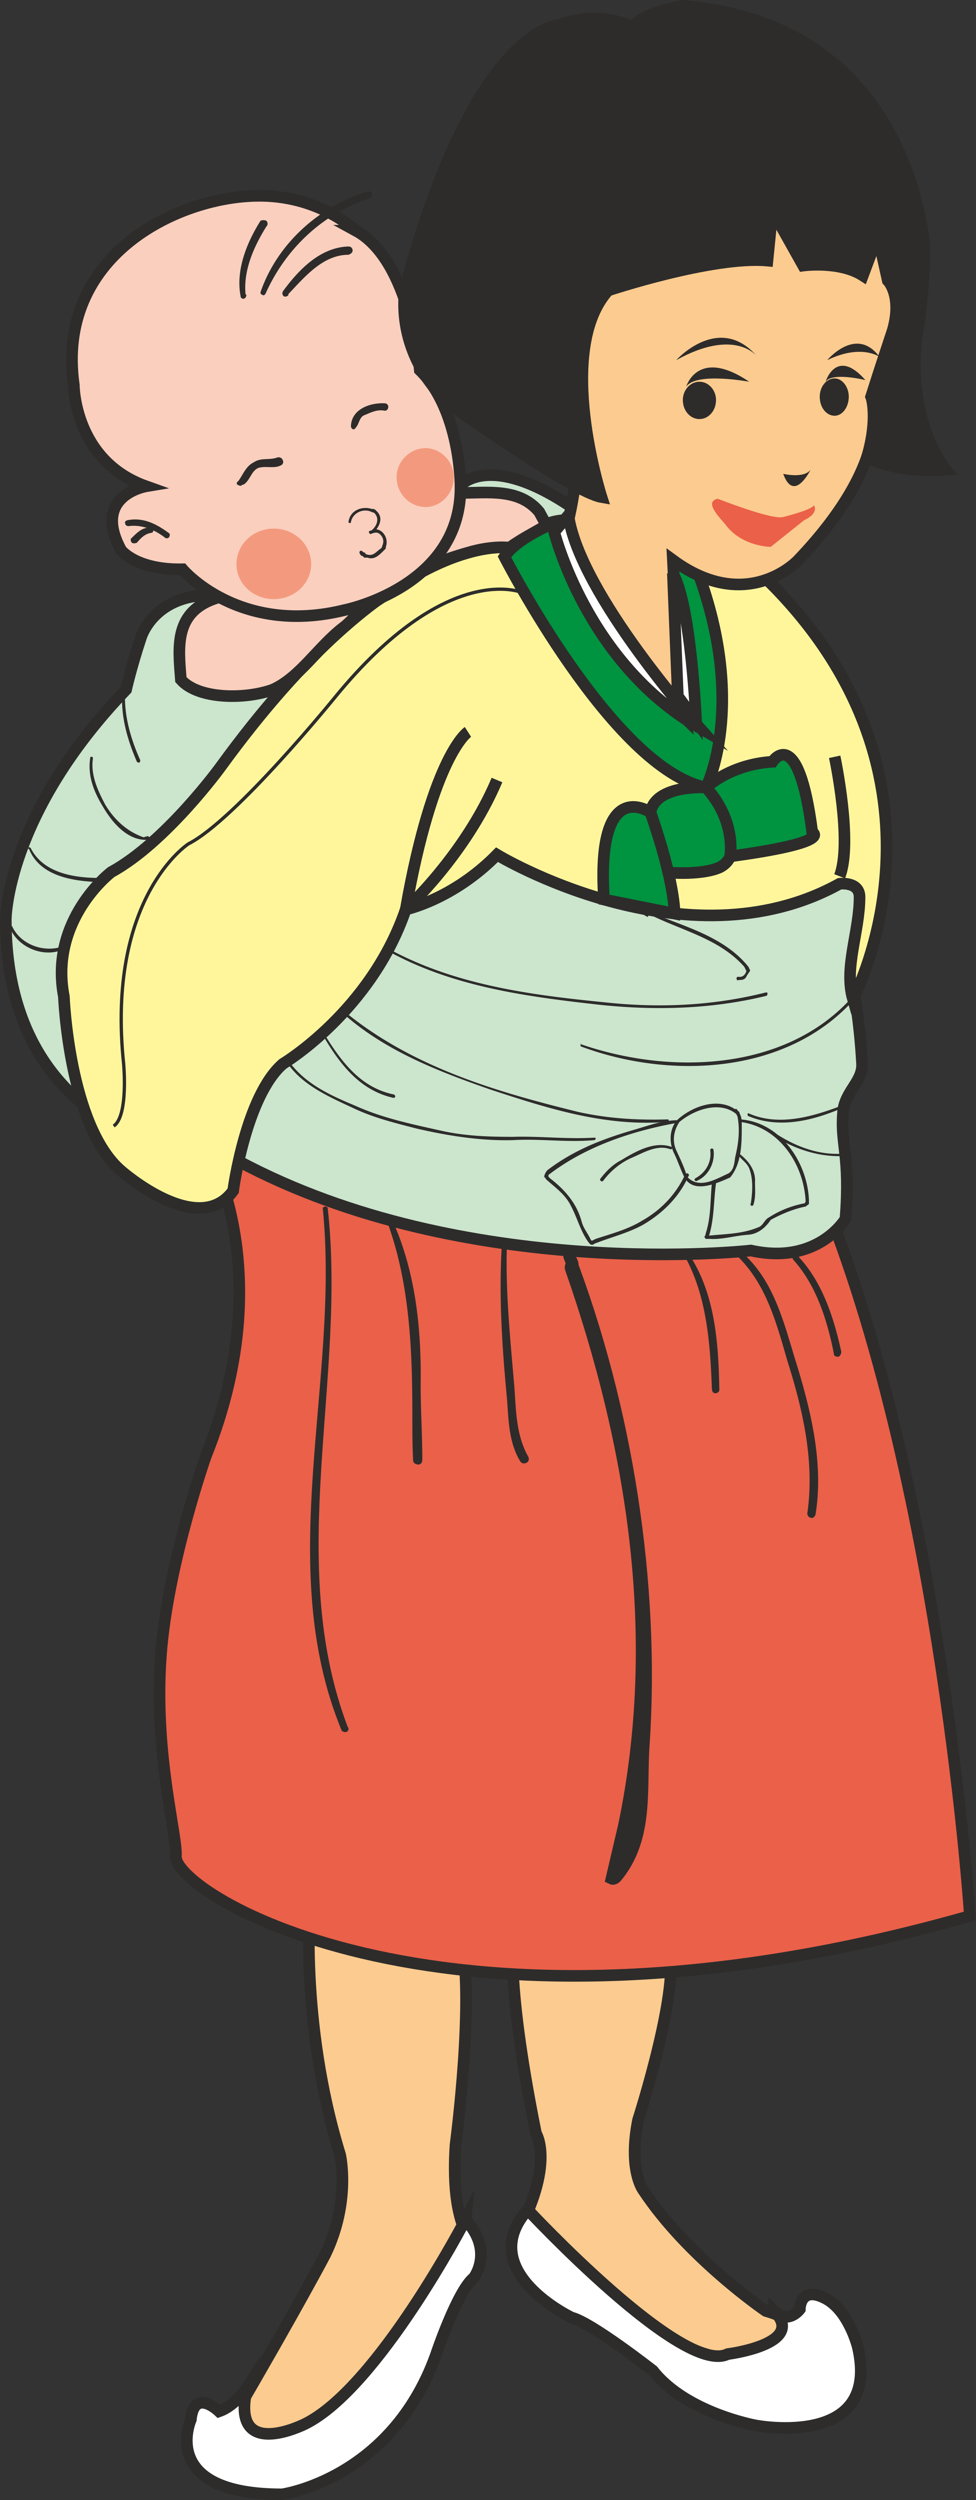
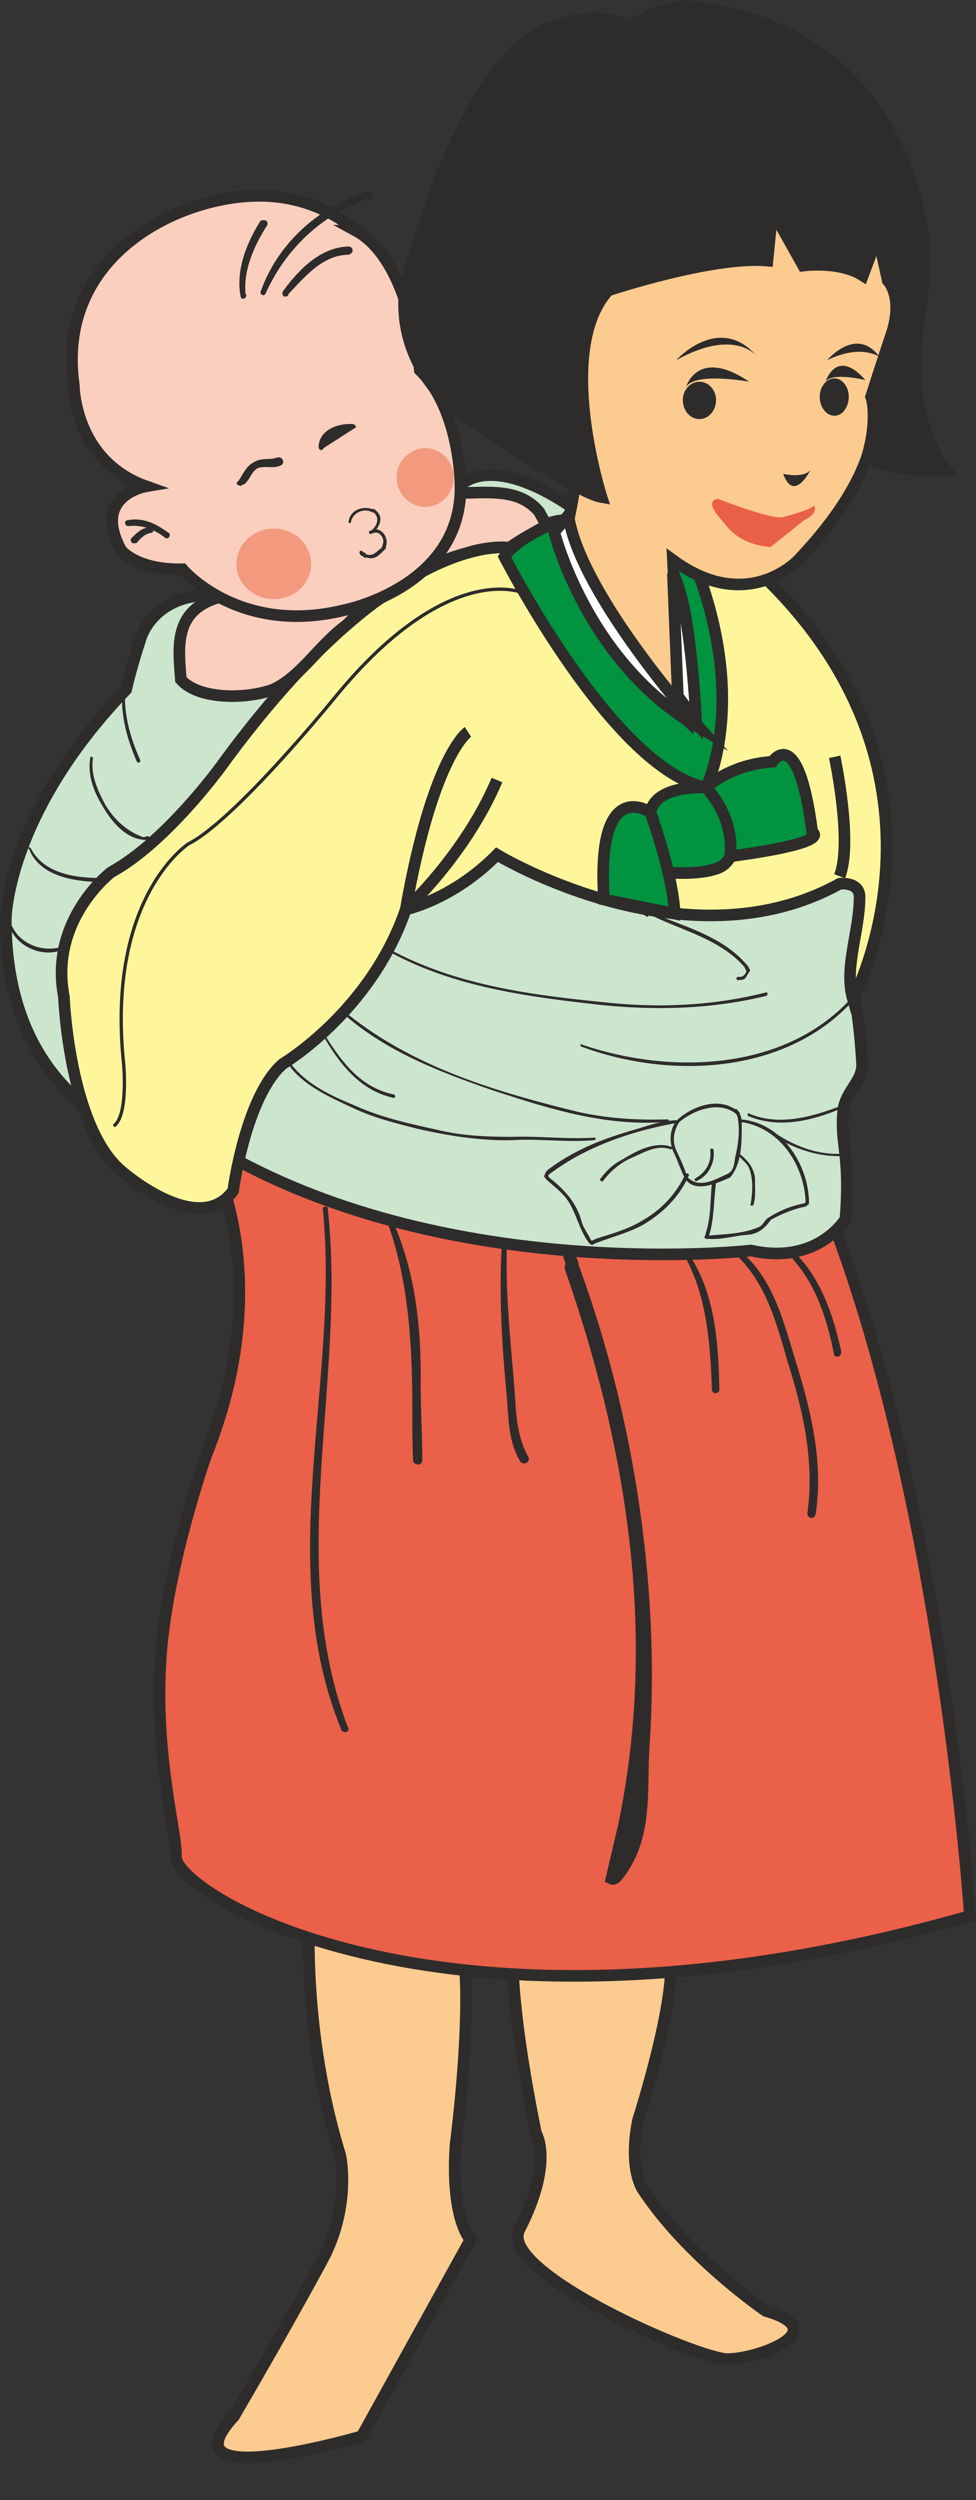
<svg xmlns="http://www.w3.org/2000/svg" width="112.93" height="289.253" viewBox="0 0 84.697 216.94">
  <rect x="0" y="0" width="84.697" height="216.94" fill="#333333" stroke="none" />
  <path d="M299.942 479.48s-1.008 3.817 1.872 18.073c0 0 1.584 2.448-1.44 8.352-1.872 3.672 15.48 11.232 18.072 11.232 2.592 0 9.288-2.448 3.312-4.176 0 0-6.768-4.608-10.656-10.512 0 0-1.296-1.728-.432-6.048 0 0 3.888-12.096 2.592-15.12 0 0-11.592-.432-13.32-1.8zm-17.712-2.52s-1.008 10.8 2.592 22.465c0 0 .936 4.032-1.296 8.64 0 0-2.376 4.536-7.92 14.04-6.336 6.84 11.088 1.728 11.088 1.728l9.432-17.064s-1.728-1.728-1.296-8.208c0 0 1.728-12.96.432-18.144 0 0-10.872.864-13.032-3.456z" style="fill:#fccb8f;stroke:#2d2c2b;stroke-width:1.008;stroke-miterlimit:10.433" transform="translate(-255.302 -312.437)" />
  <path d="M272.51 410.577s7.56 11.016.648 28.224c0 0-3.312 9.432-3.888 17.208-.648 8.568 1.44 15.768 1.296 17.496-.216 3.168 23.4 18.144 68.904 5.184 0 0-2.376-36.36-12.528-61.848 0 0-24.192 6.48-54.432-6.264z" style="fill:#eb6049;stroke:#2d2c2b;stroke-width:1.008;stroke-miterlimit:10.433" transform="translate(-255.302 -312.437)" />
  <path d="M295.694 385.665s5.328-.36 16.056 5.904l-3.456-1.944s11.448 2.592 18-.864c0 0 7.128-3.888 3.024 9.288 0 0 .576 2.736.792 6.696.072 1.584-1.584 2.448-1.656 4.32-.216 2.664.648 3.672.216 9.144 0 0-2.376 4.032-8.208 2.736 0 0-24.768 2.808-44.496-7.776 0 0-20.16-.144-20.16-20.952 0 0 0-9.072 10.44-19.944 0 0 .432-1.944 1.296-4.536 0 0 1.08-3.672 6.048-3.672s18 3.456 21.672-9.504c0 0 2.736-3.24 10.656 2.592 0 0-15.408 14.472-10.224 28.512z" style="fill:#cce5cd;stroke:#2d2c2b;stroke-width:1.008;stroke-miterlimit:10.433" transform="translate(-255.302 -312.437)" />
  <path d="M299.294 359.96s-9.936-1.511-24.84 19.009c0 0-4.752 6.552-9.504 9.144 0 0-5.4 4.104-4.104 10.8 0 0 .432 11.232 4.968 15.12 0 0 6.696 5.904 9.72 1.728 0 0 1.08-8.208 4.32-11.016 0 0 7.632-4.536 10.656-13.392 0 0 4.104-.864 7.92-4.752 0 0 16.344 9.936 29.736 2.52 0 0 1.728-.216 1.728 1.152 0 3.024-1.368 6.12-.576 8.856 0 0 10.152-19.008-7.416-36.36z" style="fill:#fff69c;stroke:#2d2c2b;stroke-width:1.008;stroke-miterlimit:10.433" transform="translate(-255.302 -312.437)" />
  <path d="M303.254 357.873s-3.168 1.296-4.176 2.88c0 0 9.432 18.432 17.496 20.016 0 0 3.6-7.056-.72-18.72 0 0-8.64-5.904-13.032-4.176z" style="fill:#009340" transform="translate(-255.302 -312.437)" />
  <path d="M303.254 357.873s-3.168 1.296-4.176 2.88c0 0 9.432 18.432 17.496 20.016 0 0 3.6-7.056-.72-18.72 0 0-8.64-5.904-13.032-4.176" style="fill:none;stroke:#2d2c2b;stroke-width:1.008;stroke-miterlimit:10.433" transform="translate(-255.302 -312.437)" />
  <path d="m333.638 338.505-2.736 8.352s2.304 5.112-6.336 14.184c0 0-4.392 4.752-10.872 0 0 0 .576 11.52 1.008 13.68 0 0-7.92-7.632-10.44-15.84 0 0 .792-2.16 1.224-6.912 0 0-7.128-27.144 13.968-24.696 0 0 13.464-2.16 14.184 11.232z" style="fill:#fccb8f;stroke:#2d2c2b;stroke-width:1.008;stroke-miterlimit:10.433" transform="translate(-255.302 -312.437)" />
  <path d="M313.982 343.689s3.744-4.176 7.056-.288c0 0-1.872-2.592-7.056.288zm13.104 0s2.52-3.024 4.536-.288c0 0-1.584-1.152-4.536.288zm-11.088 5.111c.792 0 1.44-.72 1.44-1.655 0-.864-.648-1.584-1.44-1.584-.792 0-1.44.72-1.44 1.584 0 .936.648 1.656 1.44 1.656zm11.736-.287c.648 0 1.224-.72 1.224-1.656 0-.864-.576-1.584-1.224-1.584-.72 0-1.296.72-1.296 1.584 0 .936.576 1.656 1.296 1.656z" style="fill:#2d2c2b" transform="translate(-255.302 -312.437)" />
  <path d="M314.846 345.993s1.008-3.456 5.472-.432c0 0-4.608-.864-5.472.432zm12.096-.433s.936-3.023 3.456-.143c0 0-2.88-.72-3.456.144zm-3.672 7.993s1.8.432 2.376-.36c0 0-1.44 2.952-2.376.36z" style="fill:#2d2c2b" transform="translate(-255.302 -312.437)" />
  <path d="M317.582 355.713s4.752 1.872 5.688 1.584c0 0 2.376-.576 2.664-1.008 0 0 .504.648-.864 1.296l-2.88 2.304s-2.448 0-3.888-1.872c-.36-.504-2.016-2.016-.72-2.304z" style="fill:#eb6049" transform="translate(-255.302 -312.437)" />
  <path d="m304.622 357.153-1.224 1.44s2.808 11.376 12.6 16.992c0 0-10.368-11.52-11.376-18.432z" style="fill:#fff;stroke:#2d2c2b;stroke-width:1.008;stroke-miterlimit:10.433" transform="translate(-255.302 -312.437)" />
  <path d="m313.694 362.193.432 10.656 1.584 2.16s-.432-10.08-2.016-12.816z" style="fill:#fff;stroke:#2d2c2b;stroke-width:1.008;stroke-miterlimit:10.433" transform="translate(-255.302 -312.437)" />
  <path d="M295.91 375.945s-3.024 1.944-5.4 15.408c0 0 5.184-4.752 7.92-11.232" style="fill:none;stroke:#2d2c2b;stroke-width:1.008;stroke-miterlimit:10.433" transform="translate(-255.302 -312.437)" />
  <path d="M300.59 363.849s-6.48-2.808-16.2 9.072c0 0-8.64 10.656-12.744 12.744 0 0-7.128 4.608-5.616 19.08 0 0 .432 4.536-.864 5.4" style="fill:none;stroke:#2d2c2b;stroke-width:.288;stroke-miterlimit:10.433" transform="translate(-255.302 -312.437)" />
  <path d="M316.574 380.769s-4.392-.288-4.824 2.16c0 0 1.296 3.816 1.08 5.184 0 0 3.24.36 4.968-.432 1.728-.936.864-3.168.864-3.168s0-2.808-2.088-3.744z" style="fill:#009340;stroke:#2d2c2b;stroke-width:1.008;stroke-miterlimit:10.433" transform="translate(-255.302 -312.437)" />
  <path d="M316.574 380.769s2.088-2.016 5.76-2.232c0 0 2.232-3.456 3.456 6.12 0 0 1.944.864-7.128 2.088 0 0 .576-3.024-2.088-5.976zm-4.824 2.16s-4.752-3.312-4.032 7.56l6.12 1.224s.072-2.592-2.088-8.784z" style="fill:#009340;stroke:#2d2c2b;stroke-width:1.008;stroke-miterlimit:10.433" transform="translate(-255.302 -312.437)" />
  <path d="M277.91 364.065c-1.296 0-2.52-.144-3.672.216-3.888 1.152-3.456 4.32-3.24 7.128 1.512 1.728 5.616 1.728 7.992.864 2.376-1.08 3.888-3.672 6.12-5.4.36-.216 1.44-1.44 1.872-1.656 1.296-.864 1.728-1.008 2.88-2.088 1.872-1.296 3.744-2.088 6.048-2.736 2.16-.648 3.6-.432 3.6-.432 1.224-.864 2.016-1.224 3.096-1.872.216 0-.288-.792-.504-1.224-1.728-2.088-4.464-1.656-6.84-1.656-1.296 2.088-2.592 4.104-4.752 5.184-2.88 1.224-5.688 1.944-8.712 2.808-2.016.576-1.44.504-3.888.864z" style="fill:#facfbe;stroke:#2d2c2b;stroke-width:1.008;stroke-miterlimit:10.433" transform="translate(-255.302 -312.437)" />
  <path d="M286.19 332.457s-3.24-3.168-8.712-3.024c-6.912.144-17.352 5.256-15.768 16.416 0 0 0 6.552 6.264 8.784 0 0-4.752.792-2.16 5.544 0 0 1.296 1.728 5.328 1.656 0 0 4.896 5.832 14.112 3.528 0 0 10.152-2.016 10.008-10.8 0 0 0-6.552-3.528-10.008 0 0-.792-9.504-5.544-12.096z" style="fill:#facfbe;stroke:#2d2c2b;stroke-width:1.008;stroke-miterlimit:10.433" transform="translate(-255.302 -312.437)" />
-   <path d="M276.254 354.56c.072-.071.216-.071.288-.143.504-.432.576-1.08 1.152-1.368.648-.216 1.368.072 1.944-.216.216-.072.288-.288.216-.432-.072-.216-.216-.288-.432-.288-.72.288-1.44 0-2.088.432-.72.36-.936 1.08-1.368 1.656-.144.072-.144.216-.072.288.144.072.288.144.36.072zm9.936-5.04c.288-.287.288-.935.792-1.08.504-.215 1.08-.503 1.728-.36.144 0 .288-.143.288-.36a.31.31 0 0 0-.288-.287c-1.296-.072-2.88.504-2.952 1.944 0 .072 0 .216.144.288.072.072.216 0 .288-.144zm-19.728 8.569c1.152-.144 2.232.288 3.168 1.008.072.072.288.072.36-.072.072-.144.072-.288-.072-.36-1.08-.792-2.232-1.368-3.6-1.08-.144.072-.216.144-.144.288 0 .144.144.216.288.216z" style="fill:#2d2c2b" transform="translate(-255.302 -312.437)" />
+   <path d="M276.254 354.56c.072-.071.216-.071.288-.143.504-.432.576-1.08 1.152-1.368.648-.216 1.368.072 1.944-.216.216-.072.288-.288.216-.432-.072-.216-.216-.288-.432-.288-.72.288-1.44 0-2.088.432-.72.36-.936 1.08-1.368 1.656-.144.072-.144.216-.072.288.144.072.288.144.36.072zm9.936-5.04a.31.31 0 0 0-.288-.287c-1.296-.072-2.88.504-2.952 1.944 0 .072 0 .216.144.288.072.072.216 0 .288-.144zm-19.728 8.569c1.152-.144 2.232.288 3.168 1.008.072.072.288.072.36-.072.072-.144.072-.288-.072-.36-1.08-.792-2.232-1.368-3.6-1.08-.144.072-.216.144-.144.288 0 .144.144.216.288.216z" style="fill:#2d2c2b" transform="translate(-255.302 -312.437)" />
  <path d="M268.334 358.233c-.648-.072-1.152.432-1.584.864-.144.072-.144.288 0 .432.072.072.288.072.432 0 .36-.432.72-.792 1.296-.864.072 0 .144-.144.144-.288-.072-.144-.144-.216-.288-.144z" style="fill:#2d2c2b" transform="translate(-255.302 -312.437)" />
  <path d="M279.062 364.425c1.8 0 3.24-1.368 3.24-3.024 0-1.728-1.44-3.096-3.24-3.096-1.8 0-3.24 1.368-3.24 3.096 0 1.656 1.44 3.024 3.24 3.024zm13.176-7.992c1.296 0 2.448-1.152 2.448-2.592 0-1.368-1.152-2.52-2.448-2.52-1.368 0-2.52 1.152-2.52 2.52 0 1.44 1.152 2.592 2.52 2.592z" style="fill:#f39a7e" transform="translate(-255.302 -312.437)" />
  <path d="M327.734 378.105s1.584 7.416.432 10.368" style="fill:none;stroke:#2d2c2b;stroke-width:1.008;stroke-miterlimit:10.433" transform="translate(-255.302 -312.437)" />
  <path d="M288.998 418.713c1.872 5.256 2.088 10.944 2.088 16.56 0 1.368 0 2.664.072 3.96.072.216.288.288.504.288.216-.072.288-.216.288-.432 0-2.16-.144-4.32-.144-6.48.072-4.824-.432-9.72-2.376-14.112-.072-.144-.216-.216-.36-.144-.144.072-.216.216-.144.36zm9.864 1.584c-.288 4.392 0 8.928.432 13.464.144 1.872.144 3.816 1.152 5.472a.38.38 0 0 0 .504.144c.216-.072.288-.288.216-.504-1.08-1.872-1.08-4.032-1.224-6.048-.36-4.248-.792-8.352-.648-12.456 0-.072 0-.216-.144-.216-.144-.072-.288 0-.288.144zm15.984 1.368c1.8 3.384 2.088 7.416 2.232 11.232 0 .216.072.432.288.432.216 0 .36-.144.36-.288-.072-4.032-.36-8.208-2.52-11.592-.072-.144-.216-.144-.36-.072-.072.072-.144.216-.072.36zm4.536-.145c2.448 2.449 3.312 5.76 4.248 9 1.368 4.32 2.376 8.785 1.728 13.249 0 .144.144.36.288.36.216.072.36-.072.432-.288.72-4.536-.432-9.144-1.8-13.536-1.008-3.312-1.872-6.768-4.536-9.144-.144-.072-.288-.072-.36 0-.072.144-.072.288 0 .36zm4.752.217c2.016 2.232 2.952 5.256 3.528 8.136 0 .216.144.288.36.288.144 0 .288-.216.288-.432-.648-2.952-1.656-6.12-3.816-8.352-.072-.072-.288-.072-.36 0-.072.072-.072.288 0 .36z" style="fill:#2d2c2b" transform="translate(-255.302 -312.437)" />
  <path d="M308.366 475.449c.144.072.288 0 .432-.144 2.808-3.384 2.088-7.704 2.376-11.52.936-14.04-1.512-29.304-6.48-42.336-.072-.144.432.72.288.792-.144 0-.216.144-.144.288 5.328 15.264 8.064 31.752 4.608 48.312z" style="fill:#2d2c2b;stroke:#2d2c2b;stroke-width:1.008;stroke-miterlimit:10.433" transform="translate(-255.302 -312.437)" />
  <path d="M283.31 417.273c1.512 14.976-4.32 30.96 1.656 45.36.144.072.288.144.432.072.144-.072.216-.288.072-.432-5.472-14.472-.072-30.096-1.728-45 0-.072-.072-.144-.216-.144-.072 0-.216.072-.216.144z" style="fill:#2d2c2b" transform="translate(-255.302 -312.437)" />
-   <path d="M322.478 512.96c2.88 2.88-4.032 3.745-4.032 3.745-3.888 1.944-17.352-12.528-17.352-12.528-4.68 5.328 3.816 9.36 3.816 9.36 1.728.432 7.056 4.608 7.056 4.608 2.88 3.672 8.928 4.752 8.928 4.752s10.872 2.088 8.856-6.768c0 0-.792-3.312-2.952-4.32-2.088-1.008-2.088 1.008-2.088 1.008s-1.008 1.368-2.232.144zm-26.784-7.92s-7.56 14.545-13.896 17.713c0 0-6.624 3.384-5.04-3.168 0 0-1.008 1.584-2.448 2.088 0 0-2.16-2.088-2.448.72 0 0-2.88 6.48 7.92 6.48 0 0 9.432-1.296 13.32-12.024 0 0 1.872-5.616 3.312-6.768 0 0 1.8-2.304-.72-5.04z" style="fill:#fff;stroke:#2d2c2b;stroke-width:1.008;stroke-miterlimit:10.433" transform="translate(-255.302 -312.437)" />
  <path d="M308.078 337.64s9.072-3.023 13.824-2.591l.432-4.32 2.664 4.752s3.168-.432 5.184.864l1.296-3.456.864 3.888s1.296 1.296.432 4.32c0 0-1.152 3.456-1.872 5.76 0 0 .648 1.8-.36 5.256 0 0 2.52 1.44 6.84 1.08 0 0-3.888-4.608-2.304-12.96 0 0 .72-5.184.288-7.704-1.08-6.48-5.184-18.288-20.808-19.584 0 0-3.888.72-4.32 1.872 0 0-2.736-1.584-6.408-.216 0 0-7.272.144-13.32 22.608 0 0-1.296 5.616 3.888 10.368 0 0 10.584 7.56 13.104 7.992 0 0-4.104-12.744.576-17.928z" style="fill:#2d2c2b;stroke:#2d2c2b;stroke-width:1.008;stroke-miterlimit:10.433" transform="translate(-255.302 -312.437)" />
  <path d="M280.286 338c1.44-1.511 3.024-3.455 5.256-3.455.216-.072.36-.216.36-.36 0-.216-.144-.36-.36-.36-2.448.072-4.32 2.016-5.688 3.888-.072.144-.072.288.072.432.144.072.36 0 .432-.144zm-1.944-.071c1.728-3.888 4.968-6.984 9.072-8.28.144-.072.216-.216.144-.432 0-.144-.216-.216-.432-.144-4.176 1.296-7.776 4.536-9.216 8.712 0 .072 0 .216.144.216.144.144.216 0 .288-.072zm-1.728.071c-.216-2.087.72-4.175 1.8-5.903a.348.348 0 0 0 0-.504.615.615 0 0 0-.504 0c-1.224 1.944-2.16 4.32-1.728 6.552 0 .144.144.216.216.216.216 0 .288-.216.288-.36zm9.144 19.729c.144-.792 1.08-1.224 1.8-.864l.216.072-.072-.072.072.072c.504.504.216 1.152-.216 1.512l-.216.072s-.072.072 0 .144c0 .072.144.144.216.072.216-.072.432-.144.648 0 .36.288.432.648.288 1.008l-.072.216.072-.072-.144.144c-.36.216-.648.72-1.224.504h-.144.072l-.072-.144c-.144 0-.144-.072-.288-.144 0-.072-.144 0-.144 0-.072.072-.072.144 0 .288l.144.144h.072l.144.144h.288c.576.216 1.008-.216 1.368-.576l.144-.144.072-.072v-.144c.288-.72-.288-1.656-1.08-1.512l-.288.144c-.072 0-.144.072-.072.144 0 .072.072.144.216.072l.288-.216c.36-.432.72-1.08.216-1.656l-.144-.144-.072-.072-.216-.072c0 .072 0 .072.072.072-.864-.36-2.016 0-2.16 1.08 0 0 0 .072.072.072.072.072.144 0 .144-.072zm-19.728 13.896c-.432 2.376.216 4.752 1.152 6.912.072.072.144.072.216.072.072-.072.072-.144.072-.216-.936-2.088-1.584-4.464-1.224-6.768 0-.072-.072-.072-.072-.072-.072 0-.144 0-.144.072zm-2.88 6.48c-.288 1.584.288 3.024 1.08 4.32.792 1.368 2.16 3.024 3.96 2.88.072-.072.072-.144.072-.216-.072-.072-.144-.144-.216-.072-.144 0-.216.072-.288.072-1.44-.504-2.52-1.512-3.312-2.808-.648-1.224-1.296-2.592-1.08-4.032 0-.144-.072-.144-.144-.144h-.072zm-5.328 7.992c.936 2.376 3.816 2.808 6.12 2.88.072 0 .072-.072.072-.144s0-.216-.072-.216c-2.232 0-4.896-.432-5.976-2.592-.072-.072-.144-.072-.144-.072-.072 0-.072.144-.072.144zm-1.656 6.84c.648 1.656 2.808 2.592 4.464 1.944a.155.155 0 0 0 .144-.144c0-.144-.072-.144-.144-.144-1.584.504-3.528-.216-4.248-1.728 0-.072-.072-.072-.144-.072s-.072.072-.072.144zm53.496-1.872c.288.216 1.368.432 1.728.576 2.88 1.512 6.264 2.16 8.496 4.68l.216.432v-.144l-.072.216c-.144.288-.36.432-.72.36-.072.072-.144.144-.072.216 0 .072.072.144.144.072.288 0 .576 0 .72-.36l.288-.432v-.072l-.144-.288c-2.088-2.592-5.472-3.456-8.424-4.68a7.134 7.134 0 0 1-1.224-.792c-.072-.072-.144 0-.144 0-.072.072-.072.144 0 .144zm-20.952 3.744c5.688 3.24 12.24 4.104 18.72 4.824 4.824.504 9.72.36 14.4-.792.072-.072.072-.144.072-.216 0-.072-.072-.072-.144-.072-4.536 1.152-9.216 1.368-13.896.864-6.552-.648-13.248-1.512-19.152-4.824 0 0-.072 0-.144.072 0 .072 0 .144.144.144zm16.992 8.424c7.704 2.88 17.784 2.448 23.616-3.96.072-.072 0-.144-.072-.216 0 0-.144 0-.144.072-5.832 6.336-15.84 6.552-23.472 3.888h.144s-.072 0-.072.072c-.072.072 0 .072 0 .144zm-20.736-2.953c3.672 3.313 8.352 5.113 12.888 6.697 5.04 1.656 10.008 3.24 15.336 2.808.072 0 .144 0 .144-.144 0-.072-.072-.072-.144-.072-2.592.072-5.112-.072-7.704-.648-7.344-1.8-14.544-3.96-20.376-8.784h-.144c-.072.072-.072.144 0 .216zm35.28 9c2.736 1.153 5.76.36 8.352-.791a.155.155 0 0 0 .144-.144c-.072-.072-.072-.144-.144-.072-2.592 1.008-5.616 1.944-8.28.792-.072-.072-.144 0-.144.072 0 0 0 .144.072.144zm-36.864-6.911c1.44 2.448 3.168 4.68 6.048 5.328.072 0 .144 0 .144-.072.072-.072 0-.144-.072-.216-2.88-.576-4.536-2.808-5.976-5.112 0-.072-.072-.072-.144-.072 0 .072-.072.144 0 .144zm36 6.551c-1.512-1.367-3.888-.575-5.256.649-.72.72-.792 1.944-.36 2.88.36.72.576 1.44.936 2.16.792 1.44 2.808.504 3.96 0 1.08-1.296 1.008-3.24 1.008-4.824 0-.36-.144-.792-.432-1.08 0-.072-.144-.072-.144 0-.144 0-.144.072-.072.144.072.144.216.288.288.504.216 1.224.072 2.304-.216 3.528-.072.576-.144 1.224-.72 1.44-1.08.504-2.448 1.296-3.456.216-.216-.792-.576-1.512-.936-2.304-.36-.792-.216-1.728.288-2.448 1.296-1.08 3.528-1.872 4.968-.648.072 0 .144 0 .216-.072.072-.072 0-.144-.072-.216z" style="fill:#2d2c2b" transform="translate(-255.302 -312.437)" />
  <path d="M315.782 414.897c1.008-.432 1.584-1.584 1.44-2.664a.155.155 0 0 0-.144-.144.155.155 0 0 0-.144.144c.144 1.008-.36 1.944-1.296 2.448-.072.072-.072.144-.072.144.072.072.144.144.216.072zm-1.656-5.257c-1.296 0-2.448.433-3.672.793-2.736.792-5.256 1.728-7.632 3.528-.144.144-.216.288-.288.504v.072c0 .072 0 .072.072.072l.072.144c.792.72 1.656 1.296 2.16 2.304.576 1.08.864 2.304 1.584 3.24l.072.072c.072.072.072.072.144.072h.144l.072-.072c1.44-.576 2.952-.936 4.248-1.656 1.728-1.008 3.168-2.448 3.96-4.248.072-.072 0-.144-.072-.216-.072 0-.144 0-.216.072-.792 1.728-2.088 3.096-3.744 4.032-1.296.792-2.736 1.152-4.032 1.584l-.432.216h.144-.072.072l-.144-.144c-.216-.504-.648-1.008-.792-1.584-.432-1.584-1.44-2.736-2.736-3.744l-.216-.216.072.144v-.288.072c3.168-2.448 7.2-3.816 11.232-4.536.072 0 .072 0 .072-.072s0-.144-.072-.144z" style="fill:#2d2c2b" transform="translate(-255.302 -312.437)" />
  <path d="M313.55 411.945c-1.44-.504-3.024.36-4.32 1.152-.72.36-1.296.936-1.8 1.584-.072.072-.072.144 0 .216.072.072.144.072.216 0 .648-.864 1.512-1.584 2.52-2.016 1.008-.432 2.16-1.152 3.312-.72.072 0 .144 0 .144-.072s0-.144-.072-.144zm5.976-2.16c3.384.432 5.544 3.672 5.688 6.912v.144-.144l-.072.144c-1.08.216-2.088.576-3.096 1.224-.432.216-.504.72-.936.864-1.368.576-2.808.576-4.248.72h-.144v.216l.072-.072c.504-1.512.432-3.168.648-4.68a.155.155 0 0 0-.144-.144c-.072 0-.216 0-.216.144-.144 1.44-.072 2.88-.504 4.248l-.072.288c-.072.072-.072.144-.072.144l.072.072s0 .072.072.072h.288c1.152.072 2.232-.288 3.384-.36.864-.072 1.512-.648 1.944-1.296.936-.504 1.944-.936 3.024-1.152l.288-.216v-.36c-.144-3.312-2.52-6.768-5.976-6.984-.072 0-.072.072-.072.072 0 .072 0 .144.072.144z" style="fill:#2d2c2b" transform="translate(-255.302 -312.437)" />
  <path d="M319.382 412.665c.288.432.72.648.936 1.152.36.936.288 2.016.144 3.024-.072.072 0 .144 0 .216.144 0 .216 0 .216-.072.216-.648.144-1.296.144-1.944.072-1.08-.576-1.872-1.296-2.448-.072-.072-.144-.072-.144-.072-.072.072-.072.144 0 .144zm-39.096-7.92c1.296 1.872 3.6 2.88 5.616 3.816 1.8.864 3.6 1.296 5.544 1.8 2.808.648 5.616 1.08 8.352 1.008 2.376-.144 4.68.216 7.056 0a.155.155 0 0 0 .144-.144c0-.072-.072-.072-.144-.072-2.376.144-4.68-.144-7.056-.072-2.16 0-4.248-.072-6.408-.576-2.592-.576-4.968-1.08-7.344-2.16-2.088-.864-4.248-1.872-5.616-3.744-.072 0-.144-.072-.144 0-.072 0-.072.072 0 .144zm42.408 6.408c1.8 1.08 3.888 1.728 5.976 1.584.072 0 .144 0 .144-.144 0 0-.072-.072-.144-.072-2.088.216-4.104-.504-5.832-1.584-.072 0-.144 0-.144.072v.144z" style="fill:#2d2c2b" transform="translate(-255.302 -312.437)" />
</svg>